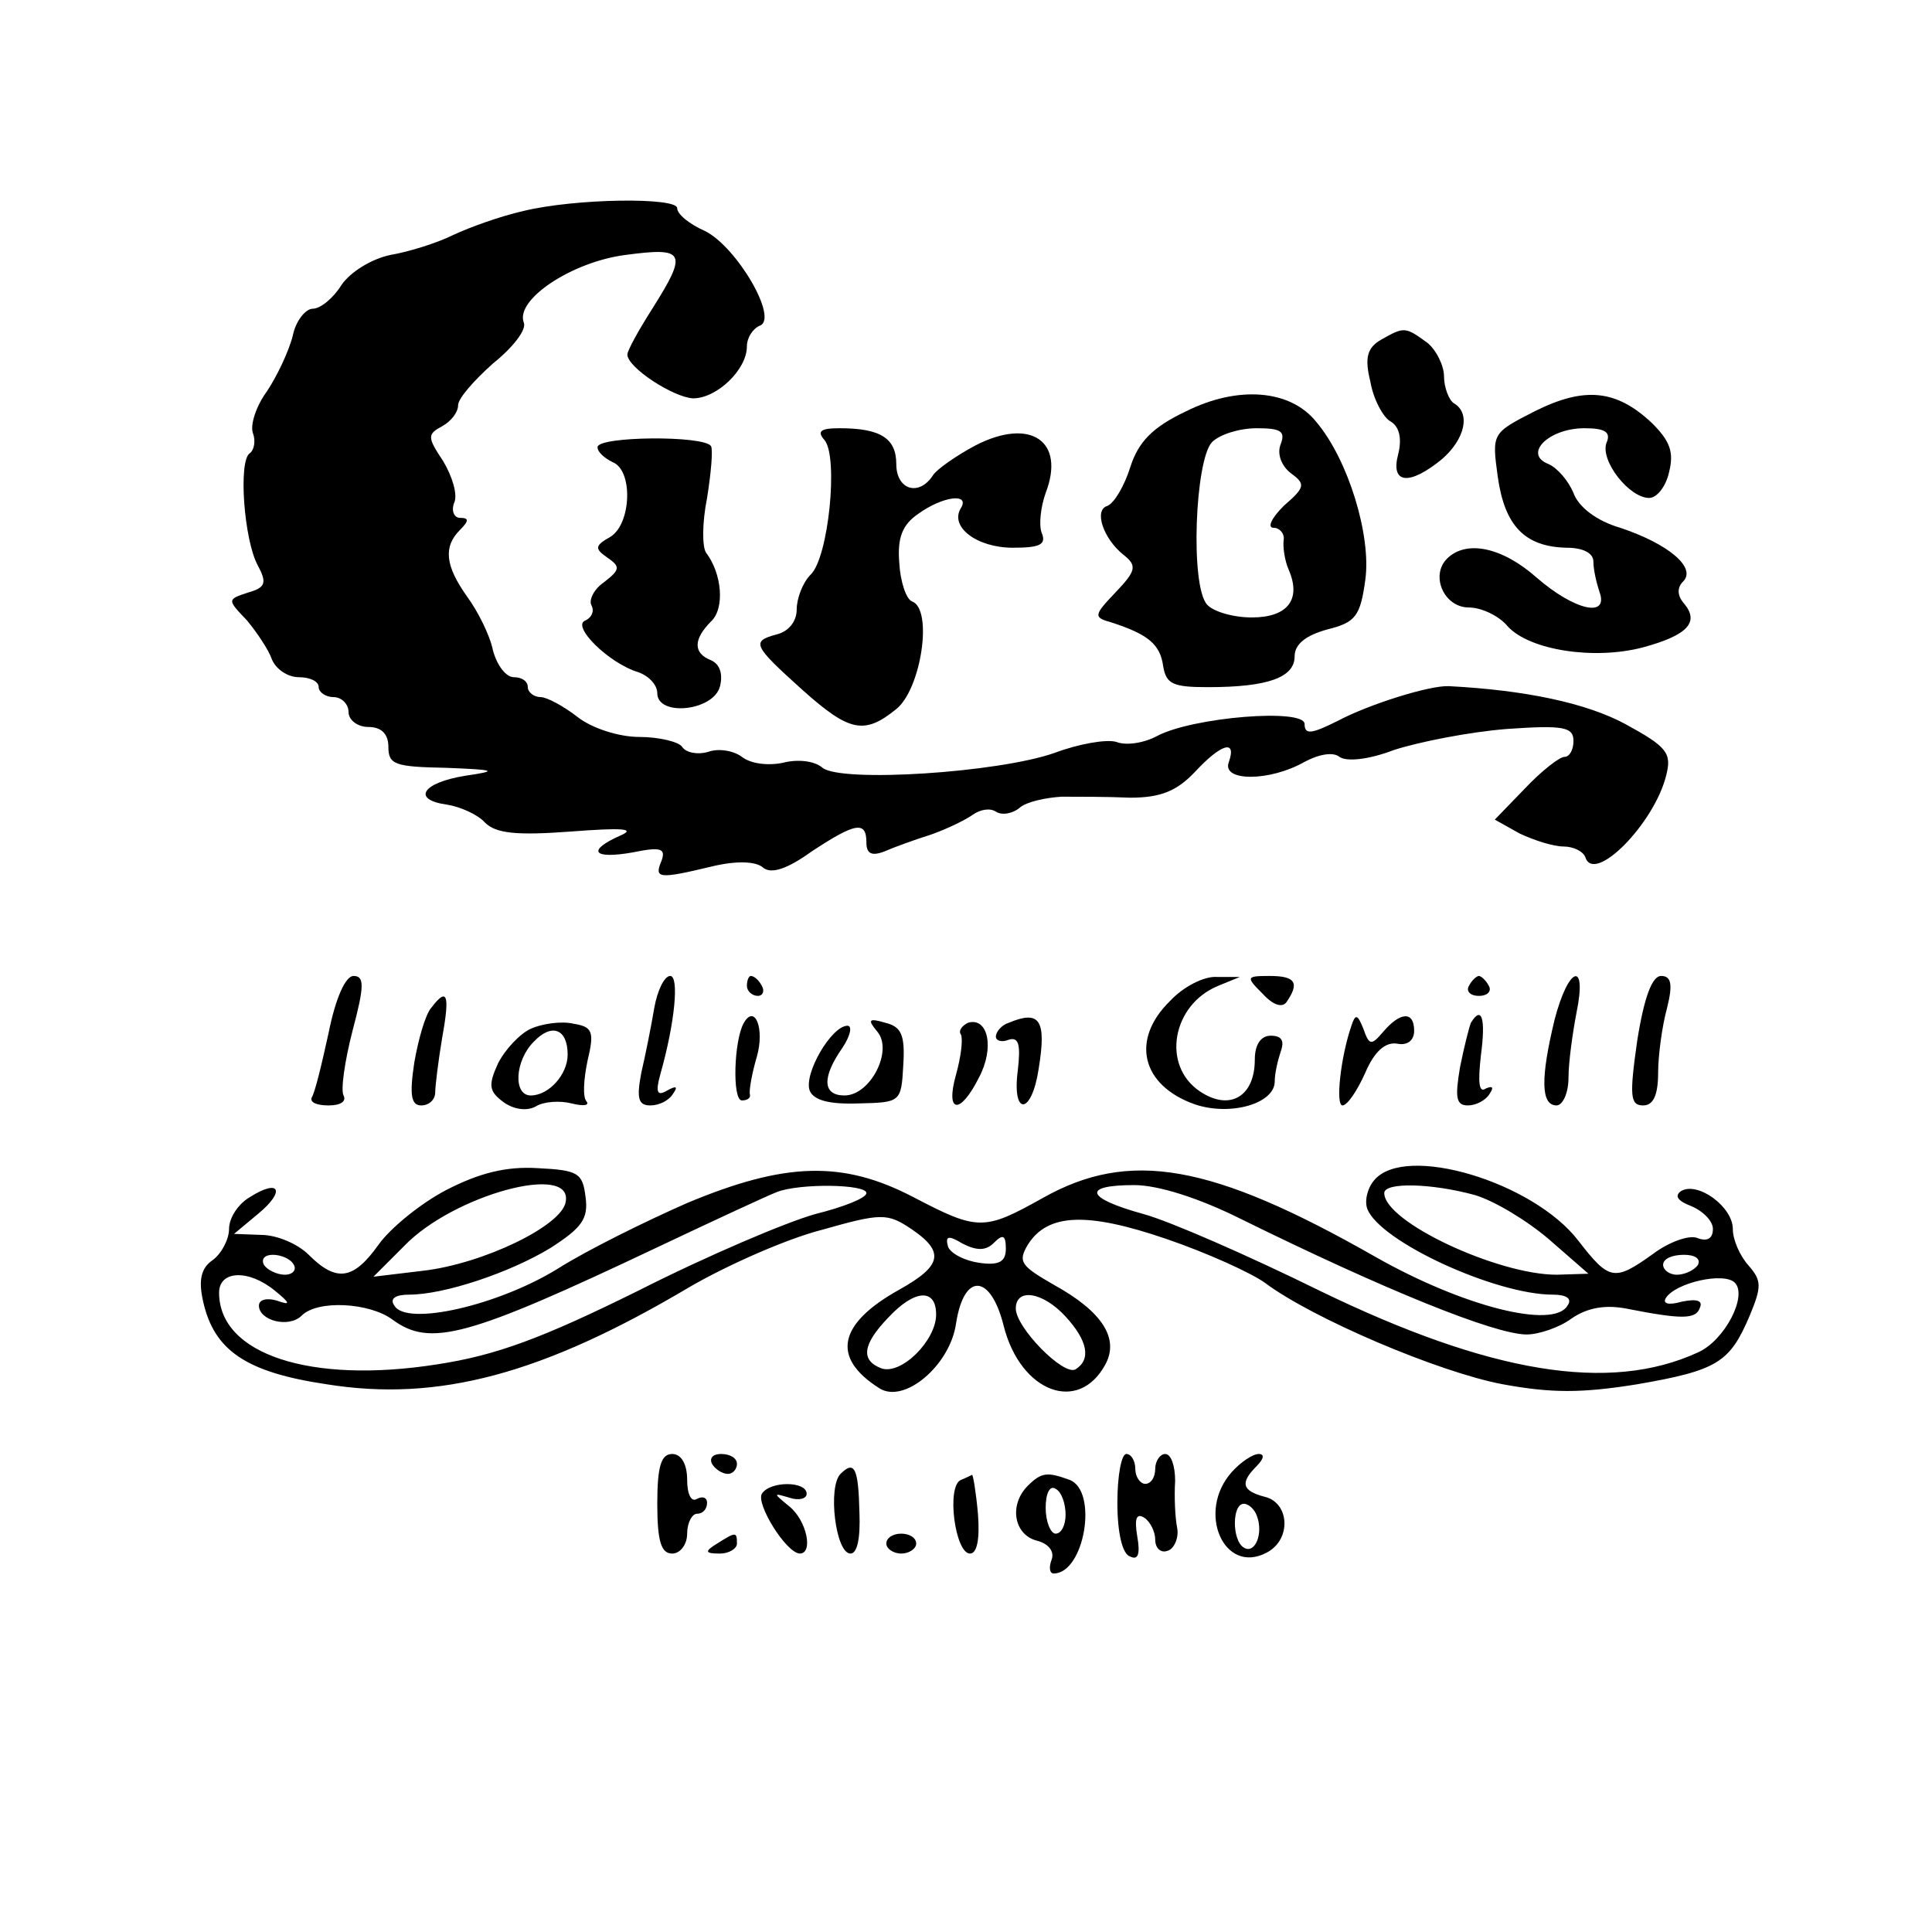
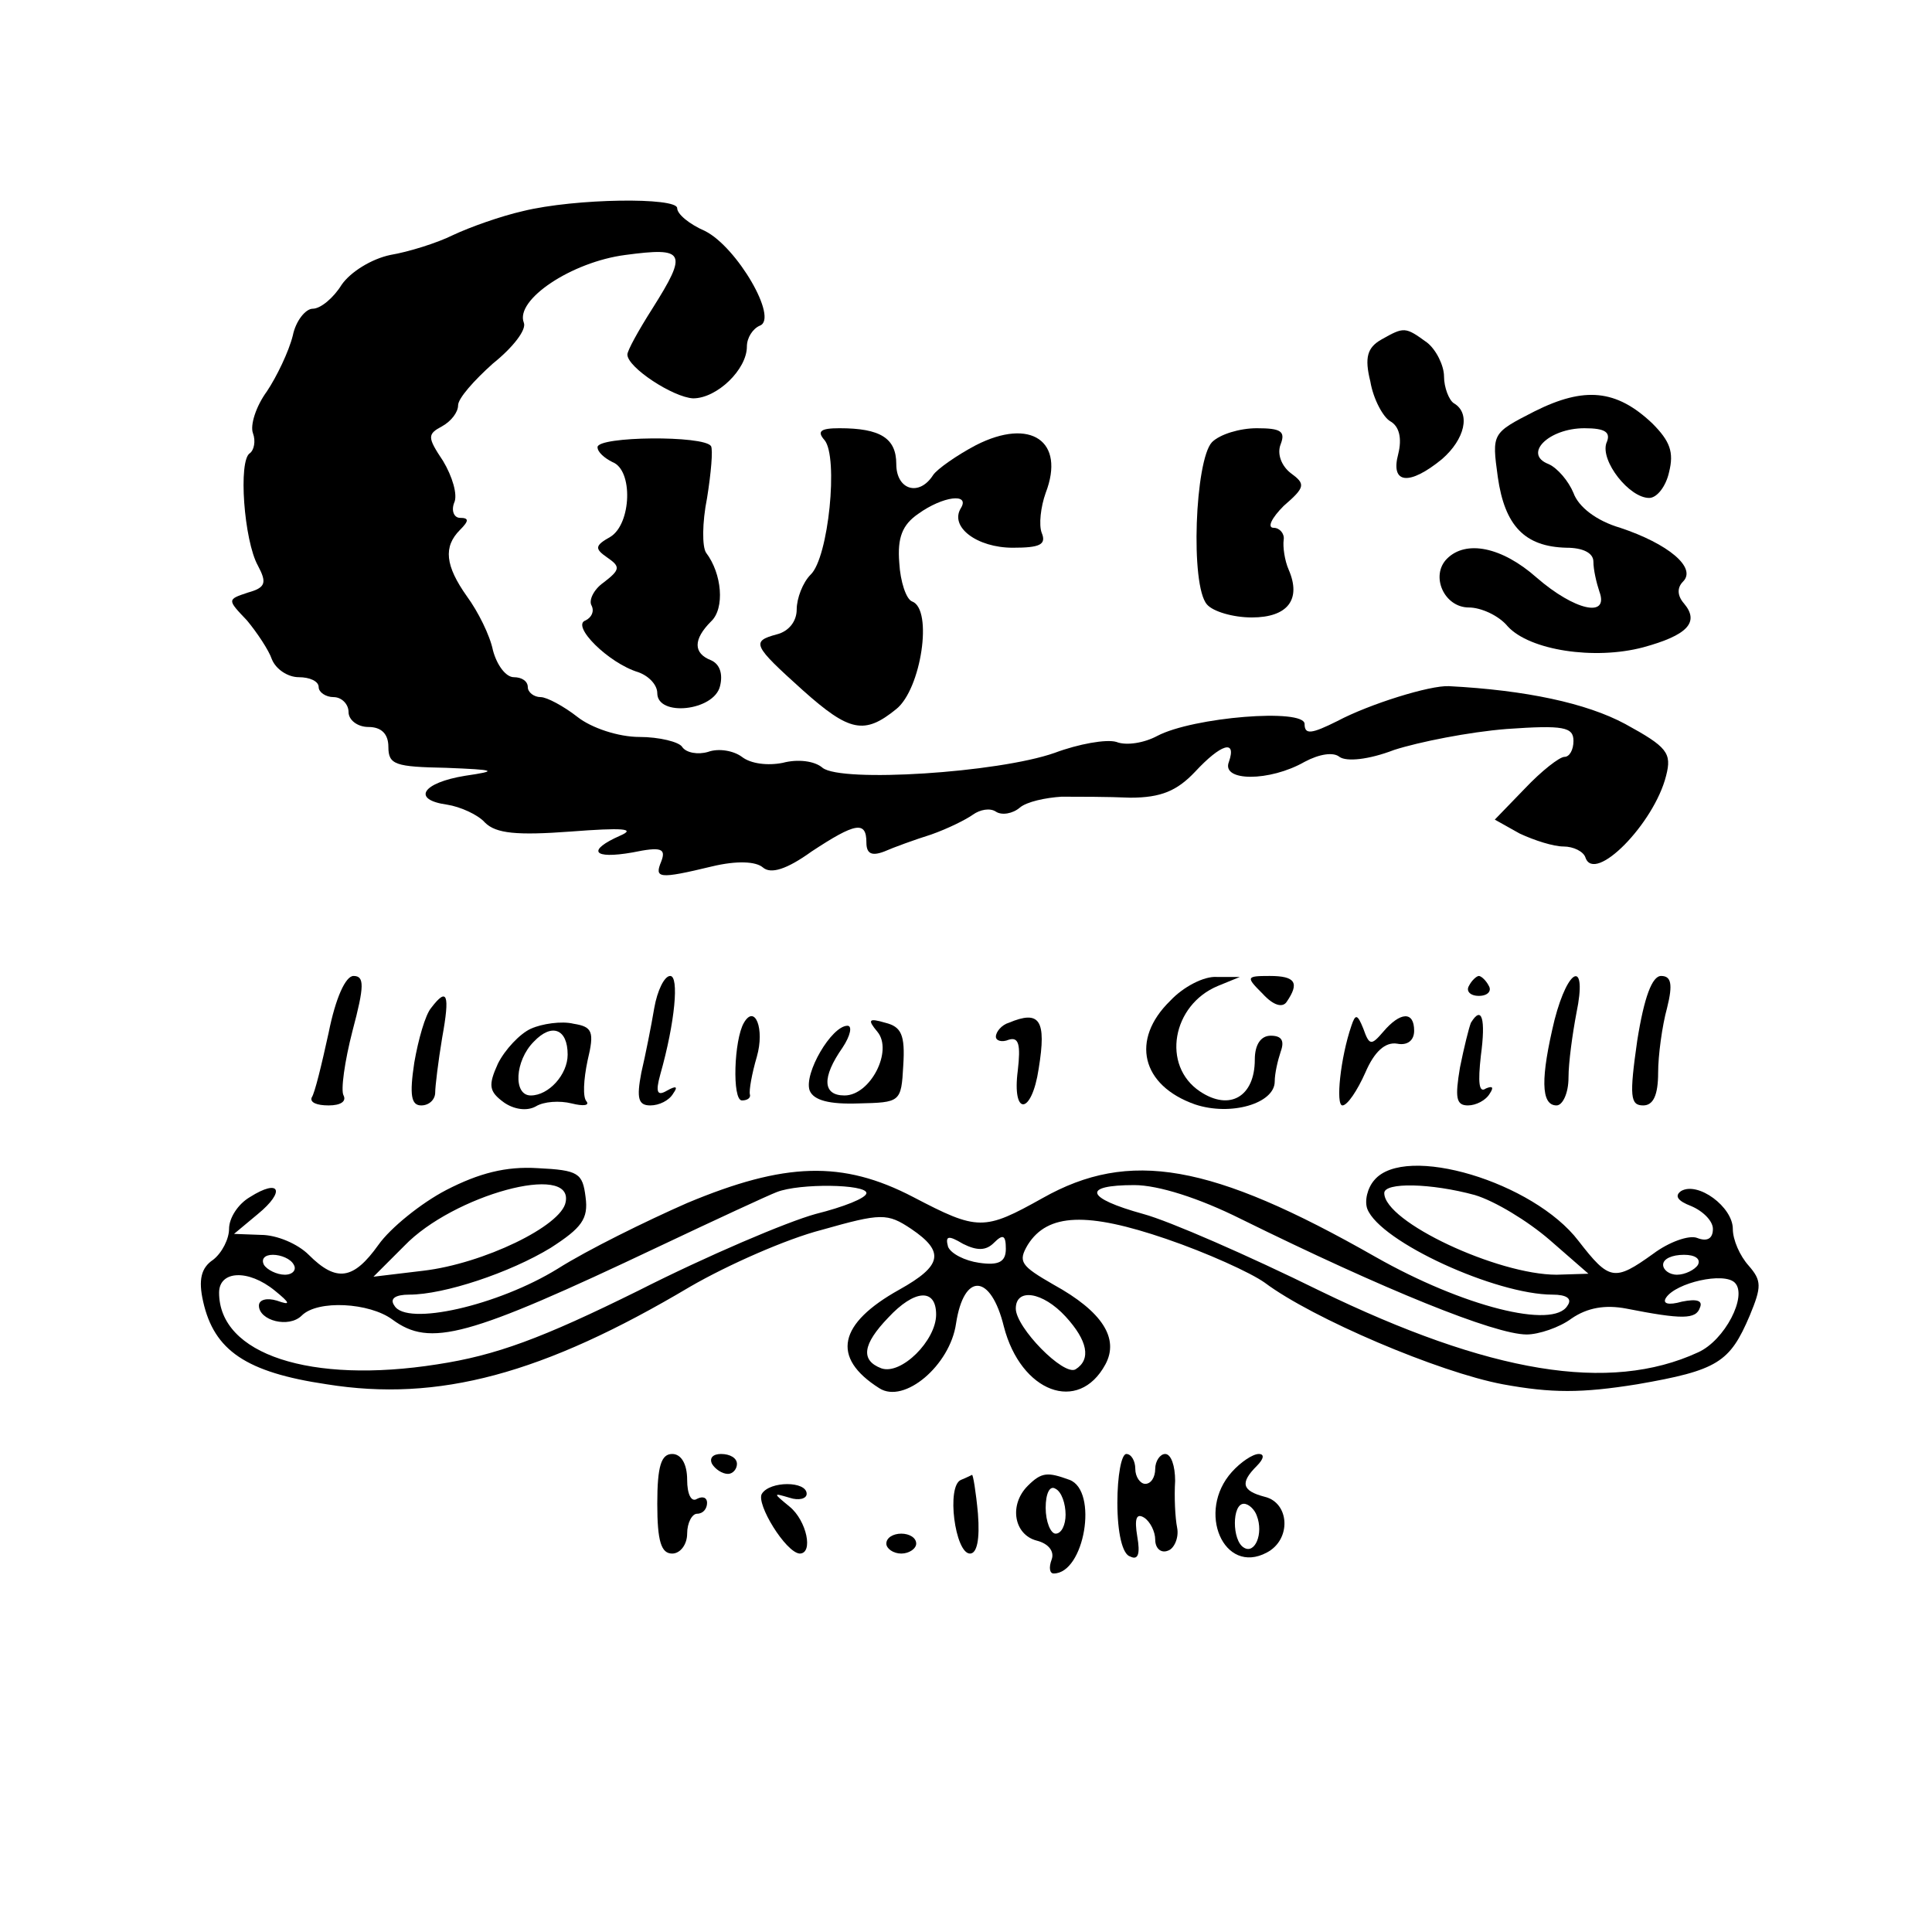
<svg xmlns="http://www.w3.org/2000/svg" version="1.0" width="194pt" height="194pt" viewBox="0 0 194 194" preserveAspectRatio="xMidYMid meet">
  <g transform="translate(0,194) scale(0.1,-0.1)" fill="#000000" stroke="none">
    <path d="M525 1728 c-22 -5 -53 -16 -70 -24 -16 -8 -45 -17 -63 -20 -19 -4 -40 -17 -49 -30 -8 -13 -21 -24 -29 -24 -7 0 -17 -12 -20 -27 -4 -16 -16 -41 -26 -56 -11 -15 -17 -34 -14 -42 3 -8 1 -17 -3 -20 -12 -7 -6 -88 8 -113 9 -17 8 -22 -10 -27 -21 -7 -21 -7 -1 -28 10 -12 22 -30 25 -39 4 -10 16 -18 27 -18 11 0 20 -4 20 -10 0 -5 7 -10 15 -10 8 0 15 -7 15 -15 0 -8 9 -15 20 -15 13 0 20 -7 20 -20 0 -18 7 -20 58 -21 50 -2 53 -3 19 -8 -43 -7 -54 -24 -18 -29 13 -2 31 -10 38 -18 11 -11 32 -13 86 -9 52 4 66 3 50 -4 -34 -15 -28 -24 12 -17 29 6 34 4 29 -9 -7 -17 -3 -18 51 -5 25 6 44 5 51 -1 8 -7 24 -2 49 16 44 29 55 31 55 9 0 -11 5 -14 18 -9 9 4 31 12 47 17 17 6 35 15 42 20 7 5 17 7 23 3 6 -4 17 -2 24 4 7 6 26 10 42 11 16 0 47 0 69 -1 31 0 47 7 65 26 26 28 42 33 34 10 -8 -20 41 -20 76 0 15 8 29 10 35 5 7 -5 29 -3 55 7 25 8 75 18 113 21 57 4 67 2 67 -12 0 -9 -4 -16 -9 -16 -5 0 -23 -14 -40 -32 l-30 -31 25 -14 c15 -7 34 -13 44 -13 10 0 20 -5 22 -11 9 -27 69 34 81 82 6 23 1 29 -41 52 -39 21 -100 34 -177 38 -19 1 -80 -18 -112 -35 -26 -13 -33 -14 -33 -3 0 16 -112 7 -148 -12 -13 -7 -31 -10 -41 -6 -10 3 -38 -2 -62 -11 -57 -20 -214 -30 -233 -15 -8 7 -25 9 -40 5 -15 -3 -32 -1 -41 6 -8 6 -23 9 -34 5 -10 -3 -22 -1 -26 5 -3 5 -23 10 -43 10 -21 0 -48 9 -62 20 -14 11 -31 20 -37 20 -7 0 -13 5 -13 10 0 6 -6 10 -14 10 -8 0 -17 12 -21 27 -3 15 -15 39 -26 54 -22 31 -24 50 -7 67 9 9 9 12 0 12 -6 0 -9 7 -6 15 4 8 -2 27 -11 42 -16 24 -16 27 -1 35 9 5 16 14 16 21 0 7 16 25 35 42 20 16 34 34 31 41 -9 23 48 61 102 68 60 8 63 3 27 -54 -14 -22 -25 -42 -25 -46 0 -13 46 -43 66 -44 24 0 54 29 54 52 0 9 6 18 13 21 19 7 -23 79 -55 95 -16 7 -28 17 -28 23 0 11 -102 10 -155 -3z" />
    <path d="M1387 1599 c-14 -8 -17 -18 -11 -42 3 -18 13 -36 20 -40 9 -5 12 -17 8 -33 -8 -30 11 -32 44 -5 23 20 29 46 12 56 -5 3 -10 16 -10 27 0 11 -8 27 -17 34 -22 16 -23 16 -46 3z" />
-     <path d="M1191 1527 c-34 -16 -48 -31 -56 -56 -6 -19 -16 -36 -23 -39 -14 -4 -4 -33 16 -49 14 -11 13 -16 -8 -38 -22 -23 -22 -25 -4 -30 37 -12 49 -22 52 -44 3 -18 10 -21 45 -21 61 0 87 10 87 31 0 12 11 21 33 27 28 7 33 13 38 50 6 44 -17 120 -49 158 -26 33 -79 37 -131 11z m95 -33 c-4 -10 1 -22 10 -29 15 -11 15 -14 -7 -33 -12 -12 -17 -22 -10 -22 6 0 11 -6 10 -12 -1 -7 1 -21 5 -30 13 -30 -1 -48 -37 -48 -19 0 -39 6 -45 13 -17 19 -12 145 5 163 8 8 28 14 45 14 24 0 29 -3 24 -16z" />
+     <path d="M1191 1527 z m95 -33 c-4 -10 1 -22 10 -29 15 -11 15 -14 -7 -33 -12 -12 -17 -22 -10 -22 6 0 11 -6 10 -12 -1 -7 1 -21 5 -30 13 -30 -1 -48 -37 -48 -19 0 -39 6 -45 13 -17 19 -12 145 5 163 8 8 28 14 45 14 24 0 29 -3 24 -16z" />
    <path d="M1541 1527 c-43 -22 -43 -22 -37 -66 7 -49 27 -70 69 -71 16 0 27 -5 27 -14 0 -8 3 -21 6 -30 10 -27 -25 -19 -63 14 -35 31 -71 38 -90 19 -17 -17 -3 -49 22 -49 12 0 30 -8 39 -19 22 -24 87 -34 136 -21 44 12 57 25 41 44 -7 8 -7 16 -1 22 14 14 -15 38 -63 54 -24 7 -42 21 -47 35 -5 12 -16 25 -25 29 -26 10 0 36 36 36 21 0 27 -4 22 -15 -6 -18 23 -55 43 -55 8 0 17 12 20 26 5 20 1 31 -17 49 -36 34 -68 37 -118 12z" />
    <path d="M828 1498 c14 -17 4 -118 -14 -135 -8 -8 -14 -24 -14 -35 0 -12 -8 -22 -20 -25 -26 -7 -24 -11 26 -56 47 -42 62 -45 94 -19 25 20 37 100 16 108 -6 2 -12 20 -13 39 -2 25 3 38 19 49 25 18 52 21 43 6 -12 -19 16 -40 52 -40 27 0 34 3 29 15 -3 8 -1 26 4 40 20 52 -15 76 -70 48 -19 -10 -39 -24 -43 -30 -14 -22 -37 -15 -37 11 0 26 -16 36 -57 36 -19 0 -23 -3 -15 -12z" />
    <path d="M600 1491 c0 -5 7 -11 15 -15 21 -8 19 -62 -2 -75 -16 -9 -16 -12 -3 -21 13 -9 13 -12 -4 -25 -10 -7 -15 -18 -12 -23 3 -6 0 -12 -6 -15 -15 -5 23 -43 53 -52 11 -4 19 -13 19 -21 0 -24 57 -18 63 7 3 12 0 22 -9 26 -18 7 -18 21 0 39 14 13 11 48 -5 69 -4 6 -4 30 1 55 4 25 6 48 4 52 -7 11 -114 10 -114 -1z" />
    <path d="M330 903 c-7 -32 -14 -61 -17 -65 -2 -5 5 -8 17 -8 12 0 18 4 15 10 -3 5 1 34 9 65 12 45 12 55 1 55 -8 0 -18 -22 -25 -57z" />
    <path d="M657 928 c-3 -18 -9 -48 -13 -65 -5 -26 -3 -33 9 -33 9 0 19 5 23 12 5 7 3 8 -6 3 -10 -6 -12 -2 -7 16 15 53 19 99 10 99 -6 0 -13 -15 -16 -32z" />
-     <path d="M750 950 c0 -5 5 -10 11 -10 5 0 7 5 4 10 -3 6 -8 10 -11 10 -2 0 -4 -4 -4 -10z" />
    <path d="M1175 935 c-40 -39 -29 -85 25 -104 36 -12 80 1 80 23 0 8 3 21 6 30 4 11 1 16 -10 16 -10 0 -16 -9 -16 -24 0 -37 -25 -52 -55 -32 -39 26 -28 87 18 106 l22 9 -23 0 c-13 1 -34 -10 -47 -24z" />
    <path d="M1268 942 c11 -12 20 -14 24 -8 13 19 9 26 -17 26 -24 0 -24 -1 -7 -18z" />
    <path d="M1475 950 c-3 -5 1 -10 10 -10 9 0 13 5 10 10 -3 6 -8 10 -10 10 -2 0 -7 -4 -10 -10z" />
    <path d="M1561 916 c-14 -58 -14 -86 2 -86 6 0 12 12 12 28 0 15 4 44 8 65 11 53 -8 47 -22 -7z" />
    <path d="M1644 895 c-8 -56 -7 -65 6 -65 10 0 15 10 15 33 0 17 4 47 9 65 6 24 4 32 -6 32 -9 0 -17 -21 -24 -65z" />
    <path d="M433 928 c-6 -7 -13 -32 -17 -55 -5 -33 -3 -43 7 -43 8 0 14 6 14 13 0 6 3 31 7 55 8 44 5 51 -11 30z" />
    <path d="M533 907 c-11 -5 -26 -21 -33 -35 -10 -22 -9 -28 6 -39 10 -7 23 -9 32 -4 8 5 24 6 36 3 12 -3 18 -2 15 2 -4 4 -3 22 1 41 7 29 5 34 -14 37 -12 3 -32 0 -43 -5z m37 -26 c0 -20 -19 -41 -37 -41 -18 0 -16 35 3 54 18 19 34 13 34 -13z" />
    <path d="M747 913 c-10 -17 -12 -78 -2 -78 6 0 9 3 8 6 -1 4 2 21 7 38 8 28 -2 53 -13 34z" />
    <path d="M881 904 c16 -19 -7 -64 -33 -64 -22 0 -23 18 -2 48 8 12 10 22 5 22 -16 0 -44 -48 -38 -65 4 -10 20 -14 49 -13 42 1 43 1 45 38 2 31 -2 39 -18 43 -17 5 -18 3 -8 -9z" />
-     <path d="M972 913 c-6 -3 -10 -8 -7 -12 2 -5 0 -22 -5 -40 -11 -39 4 -41 23 -3 16 30 9 61 -11 55z" />
    <path d="M1013 913 c-7 -2 -13 -9 -13 -14 0 -4 6 -6 13 -3 10 3 12 -5 9 -31 -6 -46 14 -45 21 2 8 49 1 59 -30 46z" />
    <path d="M1357 910 c-11 -32 -16 -80 -9 -80 5 0 15 15 23 33 9 21 20 31 32 29 10 -2 17 3 17 13 0 20 -14 19 -31 -1 -12 -14 -14 -14 -20 3 -6 15 -8 15 -12 3z" />
    <path d="M1477 913 c-2 -5 -7 -25 -11 -45 -5 -30 -4 -38 8 -38 8 0 18 5 22 12 4 6 3 8 -4 5 -7 -5 -8 6 -5 33 5 37 1 51 -10 33z" />
    <path d="M448 745 c-25 -13 -56 -38 -68 -55 -25 -35 -42 -38 -70 -10 -11 11 -32 20 -48 20 l-27 1 24 20 c28 23 22 36 -8 17 -12 -7 -21 -21 -21 -32 0 -10 -7 -24 -16 -31 -12 -8 -15 -20 -10 -42 11 -49 43 -71 124 -83 112 -18 217 10 365 98 38 22 97 48 132 57 60 17 66 17 90 1 34 -23 31 -37 -12 -61 -61 -34 -69 -68 -20 -99 25 -16 71 23 77 65 8 52 35 50 48 -3 17 -66 75 -88 102 -38 14 26 -3 53 -52 80 -33 19 -36 23 -26 40 20 32 60 33 139 6 41 -14 85 -34 99 -44 48 -36 175 -90 239 -102 49 -9 79 -9 135 0 81 14 93 22 113 69 12 29 12 35 -1 50 -9 10 -16 26 -16 37 0 22 -35 48 -52 38 -7 -5 -3 -10 10 -15 12 -5 22 -15 22 -23 0 -10 -6 -13 -16 -9 -8 3 -28 -4 -44 -16 -39 -28 -44 -27 -75 13 -45 59 -174 98 -205 61 -7 -8 -10 -21 -7 -29 13 -33 129 -86 186 -86 14 0 20 -4 15 -11 -14 -24 -105 -1 -193 49 -165 94 -247 108 -334 59 -59 -33 -65 -33 -130 1 -71 37 -129 35 -227 -6 -41 -18 -100 -47 -130 -66 -60 -37 -152 -58 -164 -37 -5 7 1 11 15 11 35 0 101 22 142 47 31 20 38 29 35 51 -3 24 -7 27 -48 29 -32 2 -59 -5 -92 -22z m120 -12 c-4 -24 -83 -62 -143 -69 l-50 -6 31 31 c49 51 170 84 162 44z m302 9 c0 -5 -23 -14 -51 -21 -29 -8 -109 -42 -178 -77 -97 -48 -143 -65 -202 -74 -127 -20 -219 10 -219 72 0 22 29 24 56 2 16 -13 16 -15 2 -10 -10 3 -18 1 -18 -5 0 -15 30 -23 43 -10 16 16 68 13 91 -4 38 -28 75 -18 267 73 57 27 111 52 119 55 23 9 90 8 90 -1z m376 -26 c144 -71 255 -116 287 -116 12 0 33 7 45 16 16 11 34 14 55 10 56 -11 70 -11 74 1 3 7 -3 9 -18 6 -14 -4 -20 -2 -16 4 10 15 58 26 69 15 13 -13 -10 -58 -37 -70 -89 -41 -209 -21 -380 62 -71 35 -151 70 -177 77 -58 16 -62 29 -9 29 24 0 65 -13 107 -34z m235 24 c20 -6 53 -26 75 -45 l39 -34 -32 -1 c-59 0 -173 53 -173 82 0 11 47 10 91 -2z m-483 -48 c9 9 12 8 12 -6 0 -13 -7 -17 -27 -14 -14 2 -28 9 -31 16 -3 11 0 12 15 3 14 -7 23 -7 31 1z m-703 -22 c3 -5 -1 -10 -9 -10 -8 0 -18 5 -21 10 -3 6 1 10 9 10 8 0 18 -4 21 -10z m1410 0 c-3 -5 -13 -10 -21 -10 -8 0 -14 5 -14 10 0 6 9 10 21 10 11 0 17 -4 14 -10z m-765 -50 c0 -26 -35 -61 -55 -54 -21 8 -19 24 7 51 26 28 48 30 48 3z m130 -2 c22 -24 26 -43 10 -53 -12 -7 -60 42 -60 61 0 21 27 17 50 -8z" />
    <path d="M660 430 c0 -38 4 -50 15 -50 8 0 15 9 15 20 0 11 5 20 10 20 6 0 10 5 10 11 0 5 -4 7 -10 4 -6 -4 -10 5 -10 19 0 16 -6 26 -15 26 -11 0 -15 -12 -15 -50z" />
    <path d="M715 470 c3 -5 10 -10 16 -10 5 0 9 5 9 10 0 6 -7 10 -16 10 -8 0 -12 -4 -9 -10z" />
    <path d="M1122 431 c0 -30 5 -52 13 -54 8 -4 10 3 7 20 -3 18 -1 24 7 19 6 -4 11 -14 11 -22 0 -9 6 -14 13 -11 6 2 11 13 9 23 -2 10 -3 31 -2 47 0 15 -4 27 -10 27 -5 0 -10 -7 -10 -15 0 -8 -4 -15 -10 -15 -5 0 -10 7 -10 15 0 8 -4 15 -9 15 -5 0 -9 -22 -9 -49z" />
    <path d="M1237 462 c-36 -40 -8 -104 35 -81 25 13 23 50 -2 56 -23 6 -25 14 -8 31 7 7 8 12 2 12 -6 0 -18 -8 -27 -18z m25 -44 c7 -18 -2 -39 -13 -32 -12 7 -12 44 0 44 5 0 11 -6 13 -12z" />
-     <path d="M844 460 c-13 -13 -5 -80 10 -80 7 0 10 16 9 41 -1 45 -5 53 -19 39z" />
    <path d="M965 454 c-15 -6 -6 -74 9 -74 7 0 10 14 8 40 -2 22 -5 40 -6 39 0 0 -6 -3 -11 -5z" />
    <path d="M1032 448 c-19 -19 -14 -49 9 -55 12 -3 18 -11 15 -19 -3 -8 -2 -14 2 -14 31 0 45 83 16 94 -22 8 -28 8 -42 -6z m38 -29 c0 -10 -4 -19 -10 -19 -5 0 -10 12 -10 26 0 14 4 23 10 19 6 -3 10 -15 10 -26z" />
    <path d="M765 440 c-6 -10 24 -59 38 -60 14 0 7 33 -10 47 -17 14 -17 14 0 9 9 -3 17 -1 17 4 0 13 -37 13 -45 0z" />
-     <path d="M720 390 c-13 -8 -12 -10 3 -10 9 0 17 5 17 10 0 12 -1 12 -20 0z" />
    <path d="M890 390 c0 -5 7 -10 15 -10 8 0 15 5 15 10 0 6 -7 10 -15 10 -8 0 -15 -4 -15 -10z" />
  </g>
</svg>